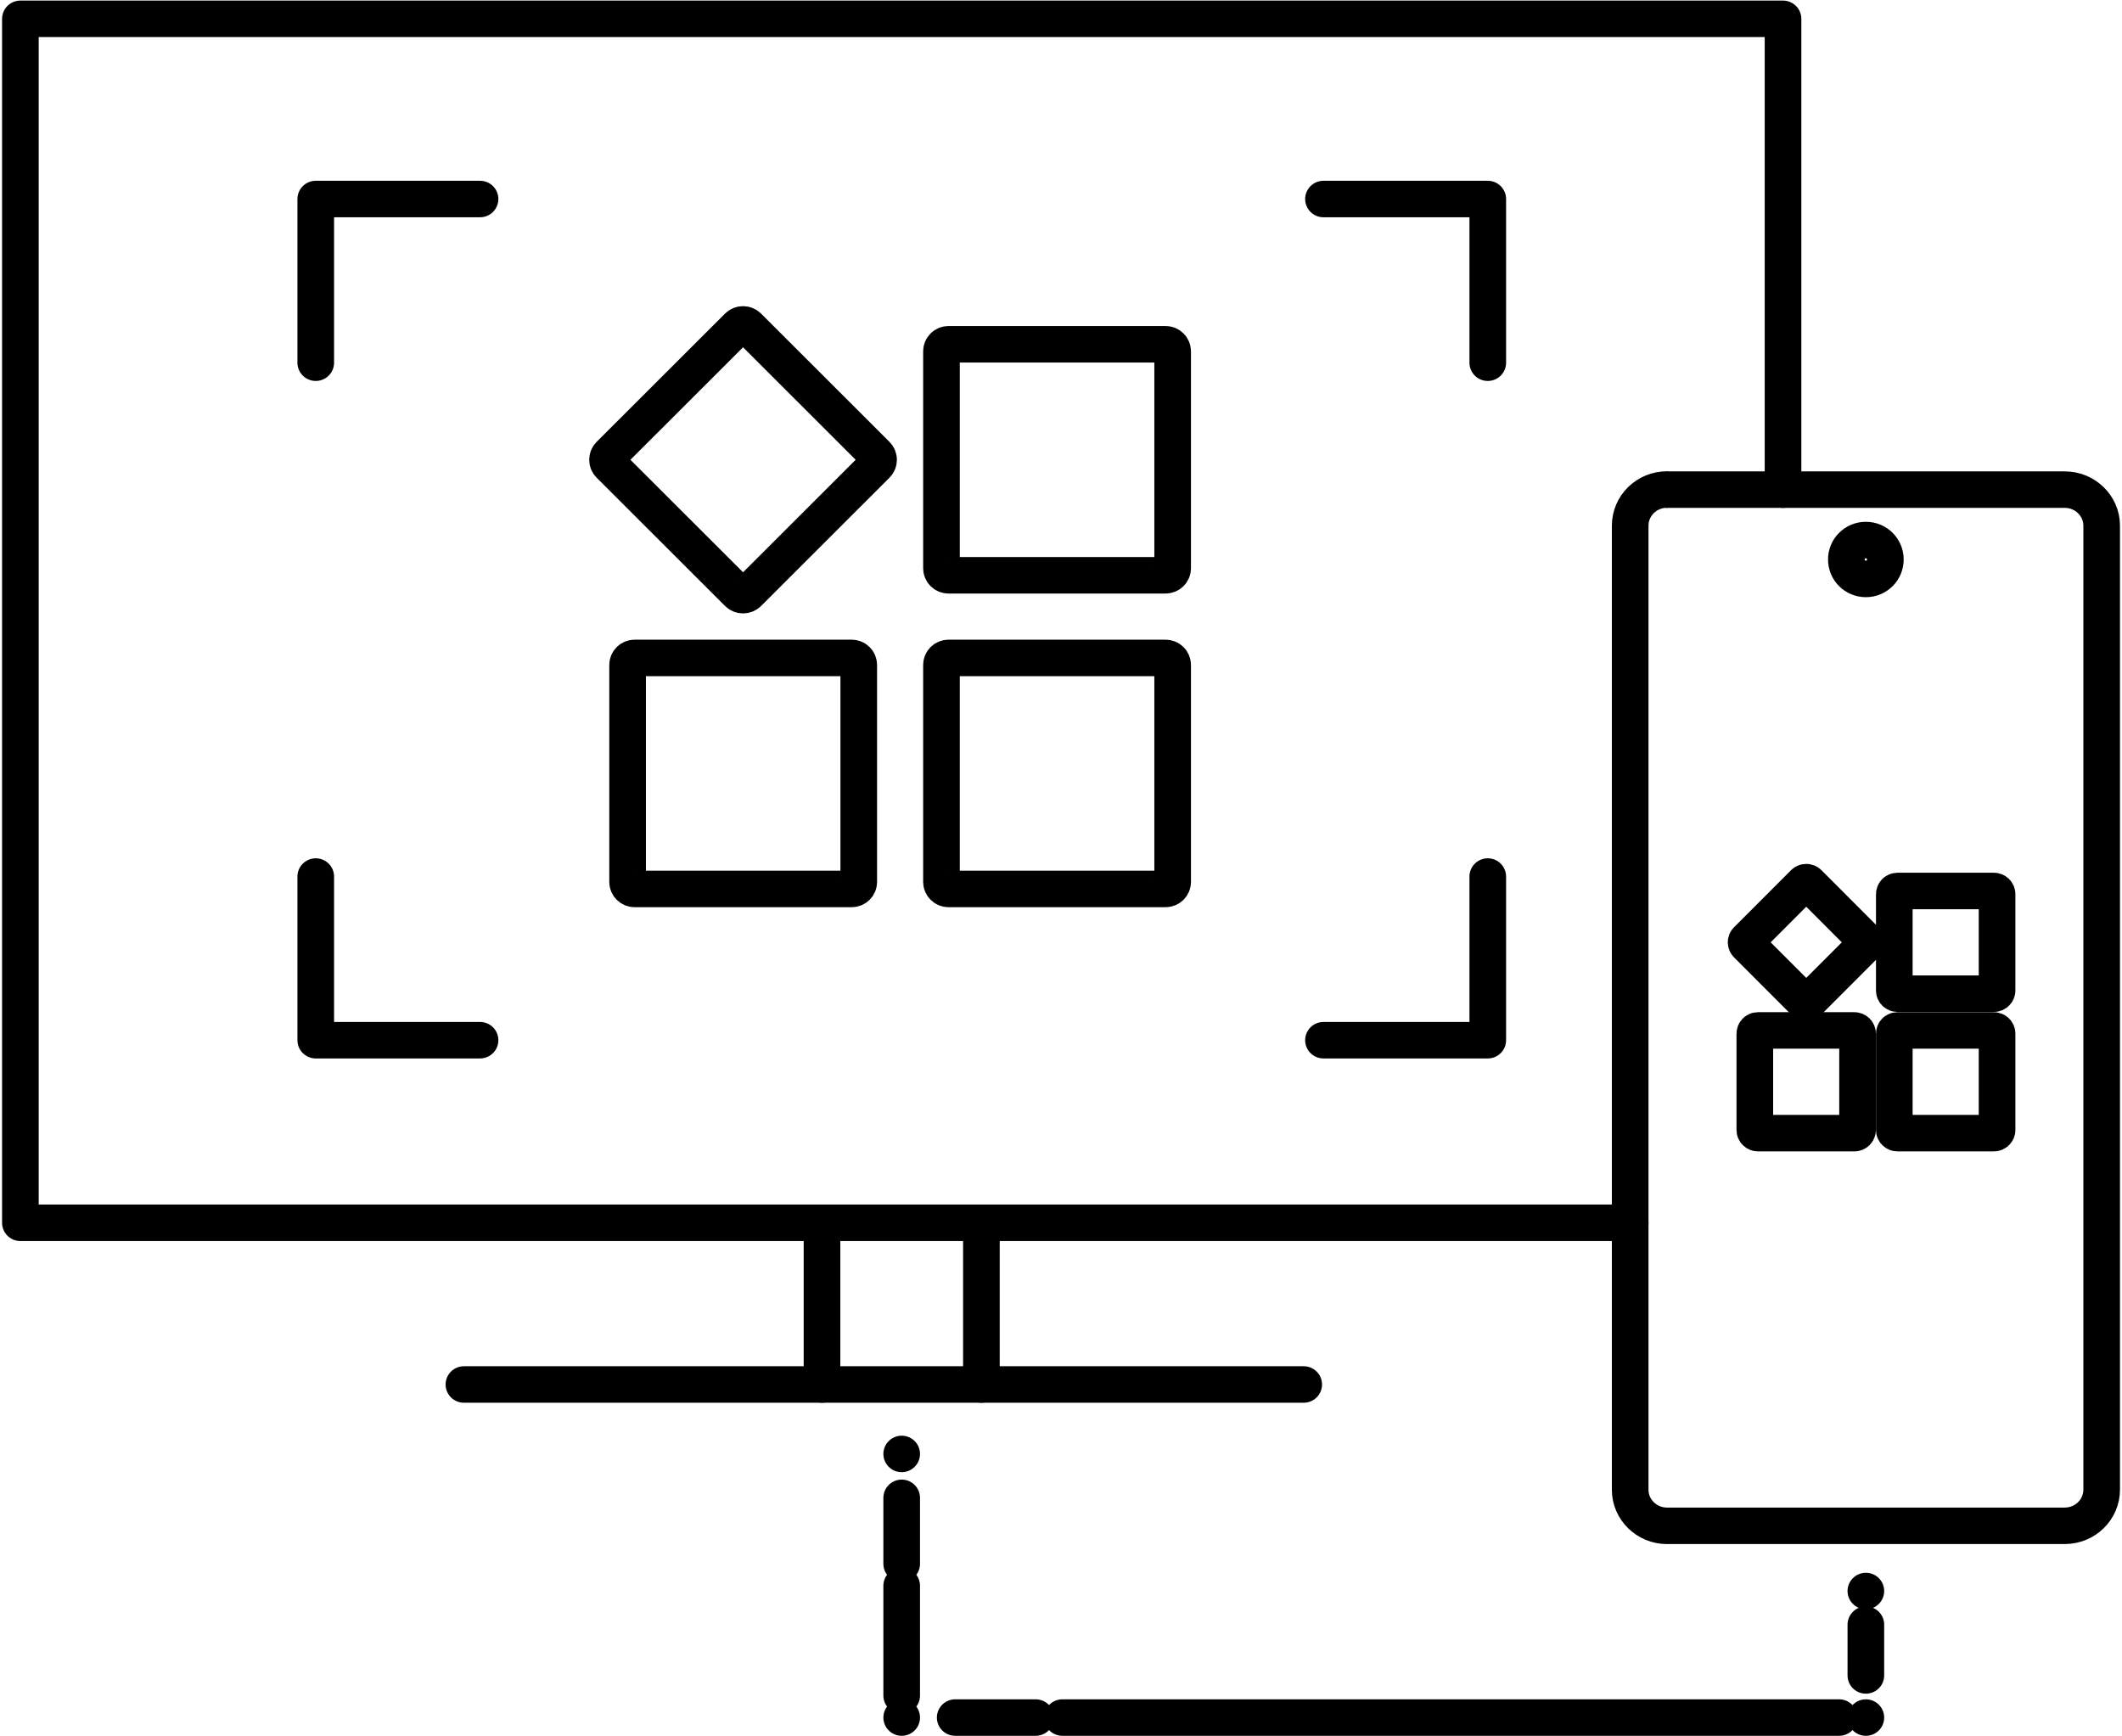
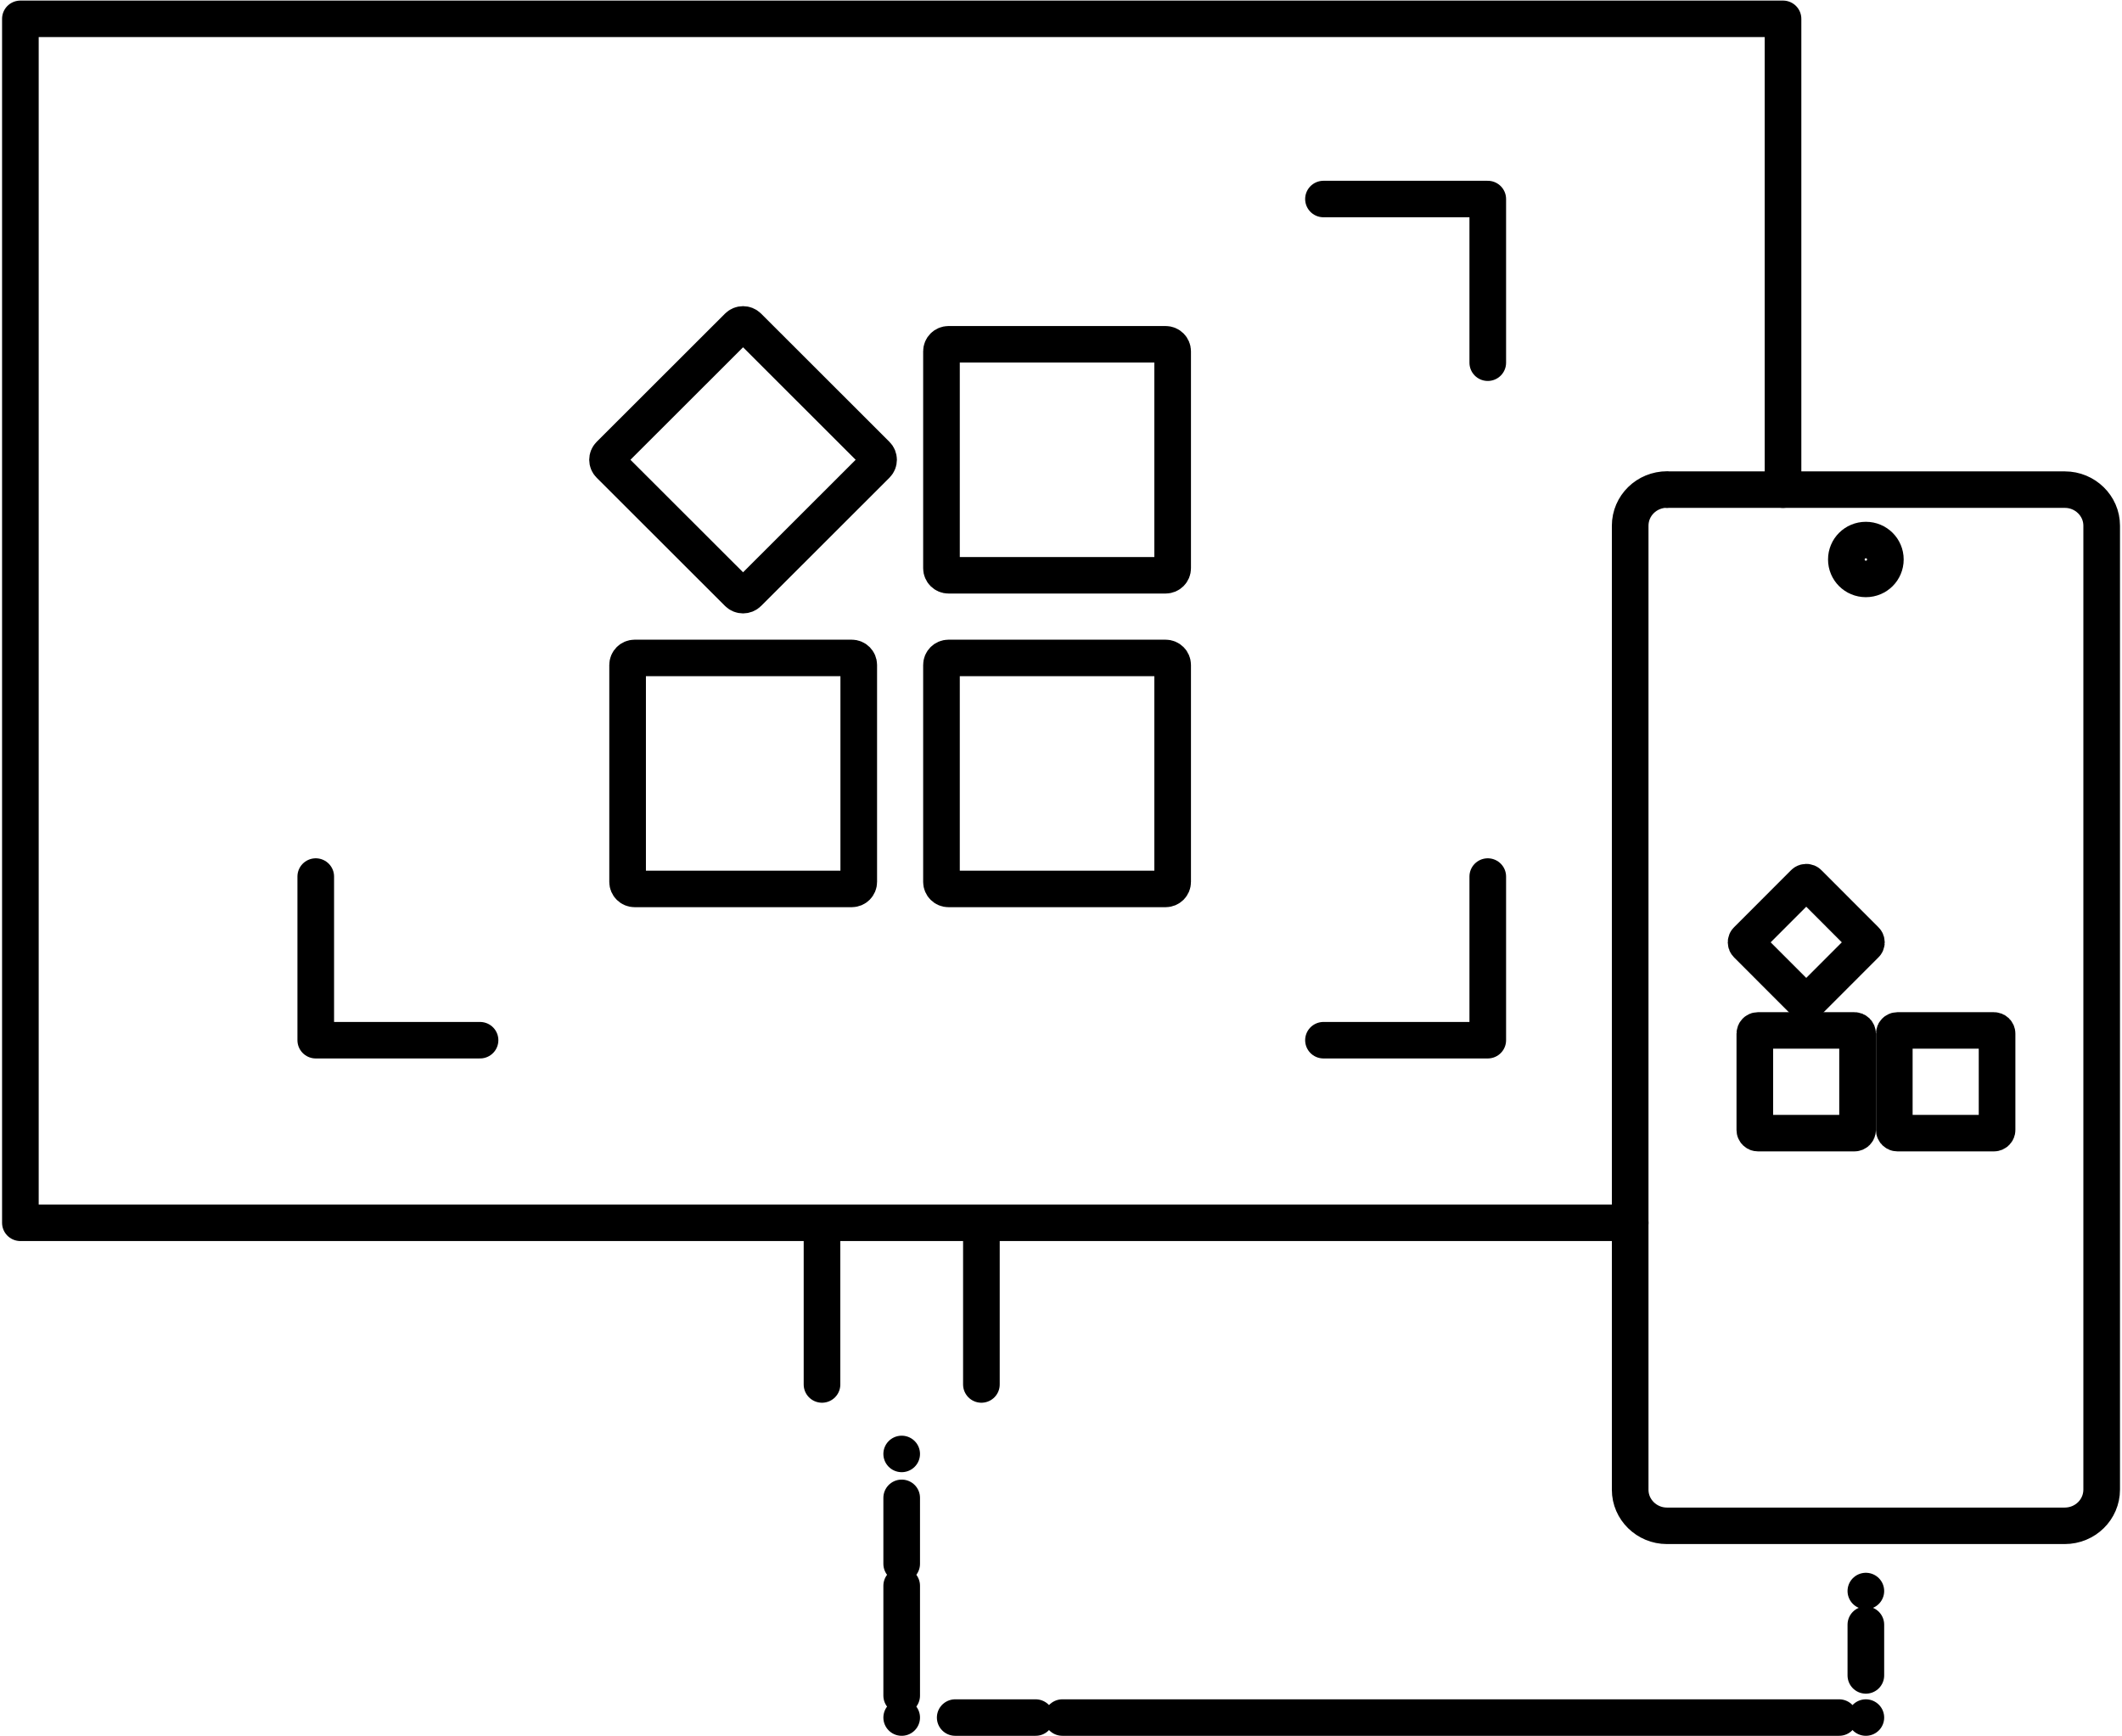
<svg xmlns="http://www.w3.org/2000/svg" width="77" height="63" xml:space="preserve" overflow="hidden">
  <g transform="translate(-59 -378)">
    <path d="M68.087 20.299C68.087 20.691 67.773 21.005 67.382 21.005 66.991 21.005 66.677 20.691 66.677 20.299 66.677 19.908 66.991 19.594 67.382 19.594 67.773 19.594 68.087 19.908 68.087 20.299L68.087 20.299Z" stroke="#000000" stroke-width="1.324" fill="none" transform="matrix(1.004 0 0 1 59.054 378)" />
    <path d="M60.192 17.765 74.576 17.765C75.304 17.765 75.905 18.352 75.905 19.071L75.905 54.045C75.905 54.773 75.309 55.36 74.567 55.36L60.192 55.36C59.464 55.36 58.864 54.773 58.864 54.054L58.864 19.075C58.864 18.347 59.46 17.76 60.202 17.76L60.192 17.769Z" stroke="#000000" stroke-width="1.324" stroke-linecap="round" stroke-linejoin="round" fill="none" transform="matrix(1.004 0 0 1 59.054 378)" />
    <path d="M58.864 44.366 0.683 44.366 0.683 0.683 64.388 0.683 64.388 17.765" stroke="#000000" stroke-width="1.324" stroke-linecap="round" stroke-linejoin="round" fill="none" transform="matrix(1.004 0 0 1 59.054 378)" />
    <path d="M29.655 44.366 29.655 50.232" stroke="#000000" stroke-width="1.324" stroke-linecap="round" stroke-linejoin="round" fill="none" transform="matrix(1.004 0 0 1 59.054 378)" />
    <path d="M35.416 44.366 35.416 50.232" stroke="#000000" stroke-width="1.324" stroke-linecap="round" stroke-linejoin="round" fill="none" transform="matrix(1.004 0 0 1 59.054 378)" />
-     <path d="M16.713 50.232 47.065 50.232" stroke="#000000" stroke-width="1.324" stroke-linecap="round" stroke-linejoin="round" fill="none" transform="matrix(1.004 0 0 1 59.054 378)" />
    <path d="M32.535 52.752 32.535 52.752" stroke="#000000" stroke-width="1.324" stroke-linecap="round" stroke-linejoin="round" fill="none" transform="matrix(1.004 0 0 1 59.054 378)" />
    <path d="M32.535 54.345 32.535 56.739" stroke="#000000" stroke-width="1.324" stroke-linecap="round" stroke-linejoin="round" fill="none" transform="matrix(1.004 0 0 1 59.054 378)" />
    <path d="M32.535 57.535 32.535 61.521" stroke="#000000" stroke-width="1.324" stroke-linecap="round" stroke-linejoin="round" fill="none" transform="matrix(1.004 0 0 1 59.054 378)" />
    <path d="M32.535 62.317 32.535 62.317" stroke="#000000" stroke-width="1.324" stroke-linecap="round" stroke-linejoin="round" fill="none" transform="matrix(1.004 0 0 1 59.054 378)" />
    <path d="M34.469 62.317 37.377 62.317" stroke="#000000" stroke-width="1.324" stroke-linecap="round" stroke-linejoin="round" fill="none" transform="matrix(1.004 0 0 1 59.054 378)" />
    <path d="M38.342 62.317 66.417 62.317" stroke="#000000" stroke-width="1.324" stroke-linecap="round" stroke-linejoin="round" fill="none" transform="matrix(1.004 0 0 1 59.054 378)" />
    <path d="M67.382 62.317 67.382 62.317" stroke="#000000" stroke-width="1.324" stroke-linecap="round" stroke-linejoin="round" fill="none" transform="matrix(1.004 0 0 1 59.054 378)" />
    <path d="M67.382 60.788 67.382 58.946" stroke="#000000" stroke-width="1.324" stroke-linecap="round" stroke-linejoin="round" fill="none" transform="matrix(1.004 0 0 1 59.054 378)" />
    <path d="M67.382 57.726 67.382 57.726" stroke="#000000" stroke-width="1.324" stroke-linecap="round" stroke-linejoin="round" fill="none" transform="matrix(1.004 0 0 1 59.054 378)" />
    <path d="M11.358 31.803 11.358 37.741 17.296 37.741" stroke="#000000" stroke-width="1.324" stroke-linecap="round" stroke-linejoin="round" fill="none" transform="matrix(1.004 0 0 1 59.054 378)" />
    <path d="M53.717 31.803 53.717 37.741 47.779 37.741" stroke="#000000" stroke-width="1.324" stroke-linecap="round" stroke-linejoin="round" fill="none" transform="matrix(1.004 0 0 1 59.054 378)" />
    <path d="M53.717 13.16 53.717 7.221 47.779 7.221" stroke="#000000" stroke-width="1.324" stroke-linecap="round" stroke-linejoin="round" fill="none" transform="matrix(1.004 0 0 1 59.054 378)" />
-     <path d="M11.358 13.16 11.358 7.221 17.296 7.221" stroke="#000000" stroke-width="1.324" stroke-linecap="round" stroke-linejoin="round" fill="none" transform="matrix(1.004 0 0 1 59.054 378)" />
    <path d="M31.625 16.5C31.725 16.6 31.725 16.764 31.625 16.864L26.984 21.519C26.884 21.619 26.72 21.619 26.62 21.519L21.978 16.864C21.878 16.764 21.878 16.6 21.978 16.5L26.62 11.845C26.72 11.745 26.884 11.745 26.984 11.845L31.625 16.5Z" stroke="#000000" stroke-width="1.324" stroke-linecap="round" stroke-linejoin="round" fill="none" transform="matrix(1.004 0 0 1 59.054 378)" />
    <path d="M34.228 12.491 42.073 12.491C42.214 12.491 42.328 12.605 42.328 12.746L42.328 20.618C42.328 20.759 42.214 20.873 42.073 20.873L34.228 20.873C34.087 20.873 33.973 20.759 33.973 20.618L33.973 12.746C33.973 12.605 34.087 12.491 34.228 12.491Z" stroke="#000000" stroke-width="1.324" stroke-linecap="round" stroke-linejoin="round" fill="none" transform="matrix(1.004 0 0 1 59.054 378)" />
    <path d="M22.884 23.871 30.729 23.871C30.87 23.871 30.983 23.985 30.983 24.126L30.983 31.998C30.983 32.139 30.87 32.253 30.729 32.253L22.884 32.253C22.743 32.253 22.629 32.139 22.629 31.998L22.629 24.126C22.629 23.985 22.743 23.871 22.884 23.871Z" stroke="#000000" stroke-width="1.324" stroke-linecap="round" stroke-linejoin="round" fill="none" transform="matrix(1.004 0 0 1 59.054 378)" />
    <path d="M34.228 23.871 42.073 23.871C42.214 23.871 42.328 23.985 42.328 24.126L42.328 31.998C42.328 32.139 42.214 32.253 42.073 32.253L34.228 32.253C34.087 32.253 33.973 32.139 33.973 31.998L33.973 24.126C33.973 23.985 34.087 23.871 34.228 23.871Z" stroke="#000000" stroke-width="1.324" stroke-linecap="round" stroke-linejoin="round" fill="none" transform="matrix(1.004 0 0 1 59.054 378)" />
    <path d="M67.368 34.11C67.414 34.155 67.414 34.228 67.368 34.269L65.307 36.339C65.261 36.385 65.189 36.385 65.148 36.339L63.087 34.269C63.041 34.223 63.041 34.151 63.087 34.11L65.148 32.039C65.193 31.994 65.266 31.994 65.307 32.039L67.368 34.11Z" stroke="#000000" stroke-width="1.324" fill="none" transform="matrix(1.004 0 0 1 59.054 378)" />
-     <path d="M68.524 32.326 72.01 32.326C72.073 32.326 72.124 32.376 72.124 32.44L72.124 35.939C72.124 36.003 72.073 36.053 72.01 36.053L68.524 36.053C68.46 36.053 68.41 36.003 68.41 35.939L68.41 32.44C68.41 32.376 68.46 32.326 68.524 32.326Z" stroke="#000000" stroke-width="1.324" fill="none" transform="matrix(1.004 0 0 1 59.054 378)" />
    <path d="M63.482 37.386 66.968 37.386C67.032 37.386 67.082 37.436 67.082 37.5L67.082 40.999C67.082 41.063 67.032 41.113 66.968 41.113L63.482 41.113C63.419 41.113 63.369 41.063 63.369 40.999L63.369 37.5C63.369 37.436 63.419 37.386 63.482 37.386Z" stroke="#000000" stroke-width="1.324" fill="none" transform="matrix(1.004 0 0 1 59.054 378)" />
    <path d="M68.524 37.386 72.01 37.386C72.073 37.386 72.124 37.436 72.124 37.5L72.124 40.999C72.124 41.063 72.073 41.113 72.01 41.113L68.524 41.113C68.46 41.113 68.41 41.063 68.41 40.999L68.41 37.5C68.41 37.436 68.46 37.386 68.524 37.386Z" stroke="#000000" stroke-width="1.324" fill="none" transform="matrix(1.004 0 0 1 59.054 378)" />
  </g>
</svg>